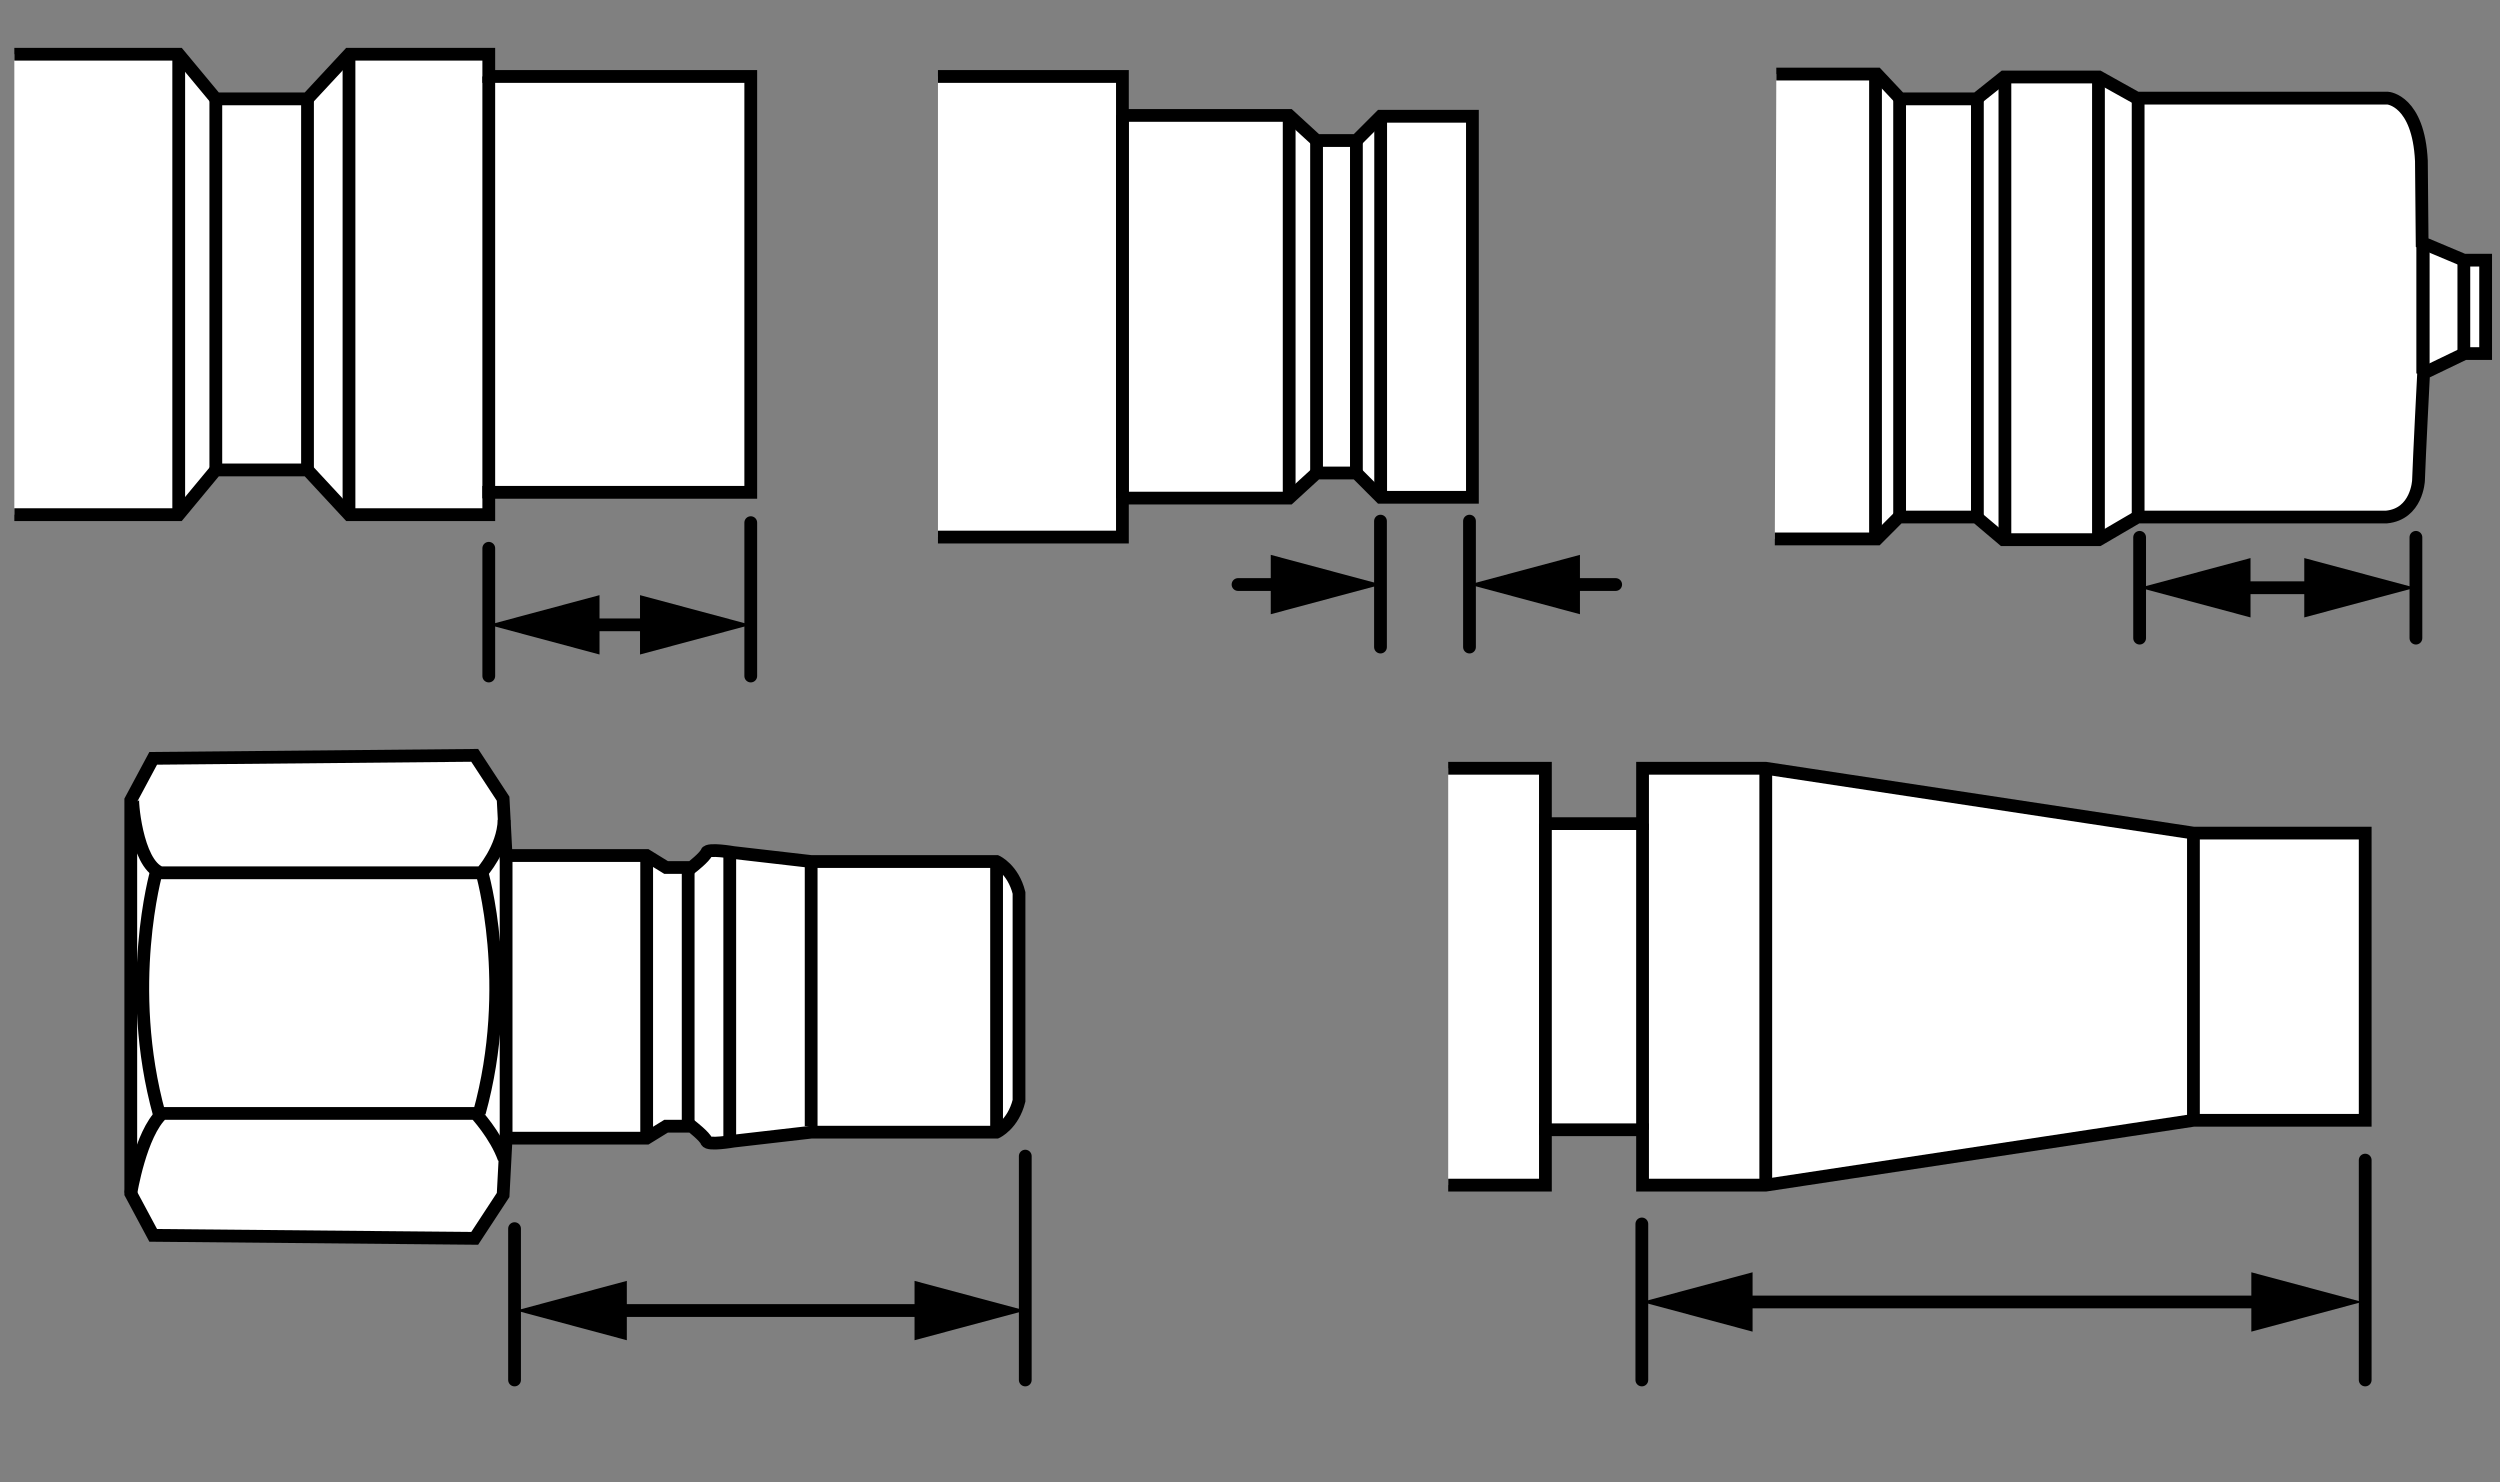
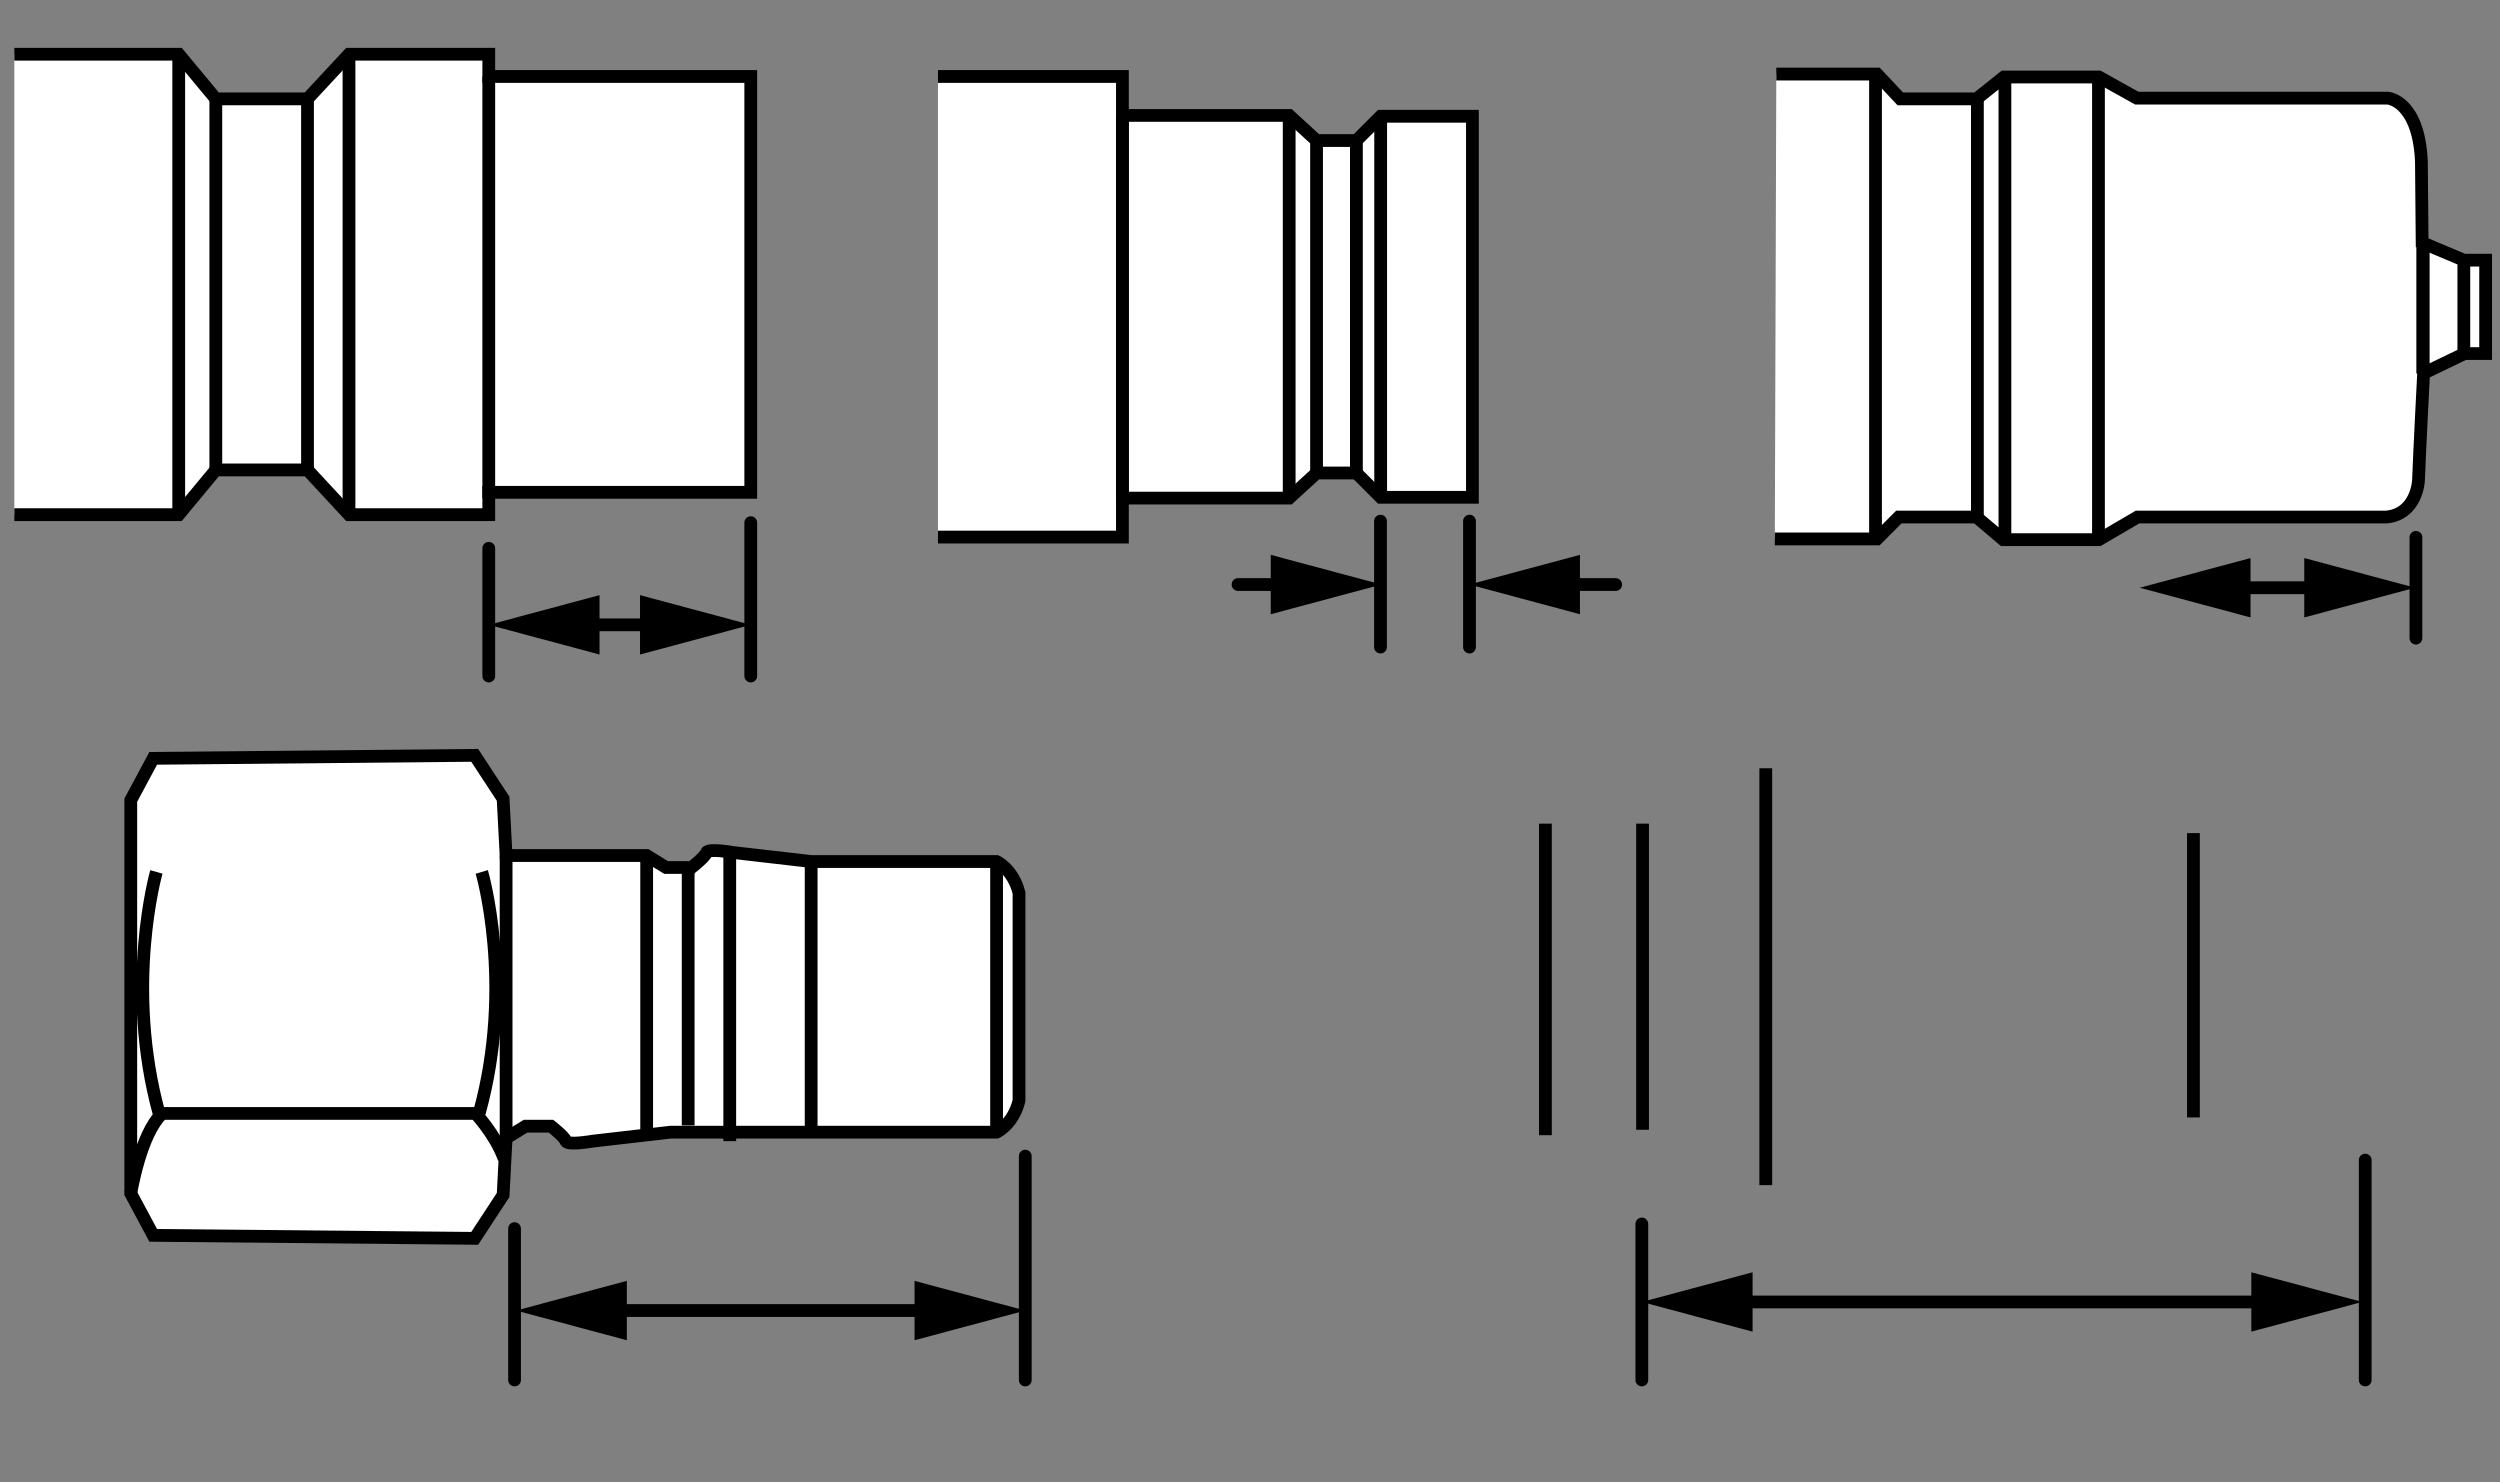
<svg xmlns="http://www.w3.org/2000/svg" version="1.1" x="0px" y="0px" width="156.622px" height="92.854px" viewBox="0 0 156.622 92.854" enable-background="new 0 0 156.622 92.854" xml:space="preserve">
  <rect x="0" y="0" width="156.622" height="92.854" fill="#808080" stroke="none" />
  <g id="image">
    <polyline fill="#FFFFFF" stroke="#000000" stroke-width="0.8" stroke-miterlimit="10" points="0.898,32.243 11.197,32.243    13.521,29.441 19.265,29.441 21.864,32.243 30.621,32.243 30.621,30.844 47.034,30.844 47.034,18.497    47.034,17.142 47.034,4.79 30.621,4.79 30.621,3.397 21.864,3.397 19.265,6.194 13.521,6.194 11.197,3.397    0.898,3.397  " />
    <line fill="none" stroke="#000000" stroke-width="0.8" stroke-miterlimit="10" x1="30.621" y1="4.79" x2="30.621" y2="31.222" />
    <line fill="none" stroke="#000000" stroke-width="0.8" stroke-miterlimit="10" x1="21.864" y1="3.397" x2="21.864" y2="32.243" />
    <line fill="none" stroke="#000000" stroke-width="0.8" stroke-miterlimit="10" x1="19.265" y1="6.194" x2="19.265" y2="29.441" />
    <line fill="none" stroke="#000000" stroke-width="0.8" stroke-miterlimit="10" x1="13.521" y1="6.194" x2="13.521" y2="29.441" />
    <line fill="none" stroke="#000000" stroke-width="0.8" stroke-miterlimit="10" x1="11.197" y1="3.397" x2="11.197" y2="32.243" />
  </g>
  <g id="callouts">
    <line fill="none" stroke="#000000" stroke-width="0.8" stroke-linecap="round" stroke-miterlimit="10" x1="47.034" y1="42.352" x2="47.034" y2="32.743" />
    <line fill="none" stroke="#000000" stroke-width="0.8" stroke-linecap="round" stroke-miterlimit="10" x1="30.621" y1="34.349" x2="30.621" y2="42.352" />
    <g>
      <g>
        <line fill="none" stroke="#000000" stroke-width="0.8" stroke-linecap="round" stroke-miterlimit="10" x1="41.364" y1="39.145" x2="36.291" y2="39.145" />
        <g>
          <polygon points="40.096,37.285 47.034,39.145 40.096,41.004     " />
        </g>
        <g>
          <polygon points="37.559,37.285 30.621,39.145 37.559,41.004     " />
        </g>
      </g>
    </g>
    <g>
      <polyline fill="#FFFFFF" stroke="#000000" stroke-width="0.8" stroke-miterlimit="10" points="58.762,33.647 70.318,33.647     70.318,31.206 80.765,31.206 82.481,29.634 84.977,29.634 86.497,31.155 92.245,31.155 92.245,19.708     92.245,18.732 92.245,7.285 86.497,7.285 84.977,8.805 82.481,8.805 80.765,7.231 70.318,7.231 70.318,4.79     58.762,4.79   " />
      <line fill="none" stroke="#000000" stroke-width="0.8" stroke-miterlimit="10" x1="86.497" y1="7.285" x2="86.497" y2="31.028" />
      <line fill="none" stroke="#000000" stroke-width="0.8" stroke-miterlimit="10" x1="84.977" y1="8.805" x2="84.977" y2="29.634" />
      <line fill="none" stroke="#000000" stroke-width="0.8" stroke-miterlimit="10" x1="82.481" y1="8.805" x2="82.481" y2="29.634" />
      <line fill="none" stroke="#000000" stroke-width="0.8" stroke-miterlimit="10" x1="80.765" y1="7.231" x2="80.765" y2="31.206" />
      <line fill="none" stroke="#000000" stroke-width="0.8" stroke-miterlimit="10" x1="70.318" y1="7.231" x2="70.318" y2="31.206" />
      <line fill="none" stroke="#000000" stroke-width="0.8" stroke-miterlimit="10" x1="70.318" y1="31.206" x2="70.318" y2="7.231" />
      <line fill="none" stroke="#000000" stroke-width="0.8" stroke-linecap="round" stroke-miterlimit="10" x1="92.062" y1="40.538" x2="92.062" y2="32.648" />
      <g>
        <g>
          <line fill="none" stroke="#000000" stroke-width="0.8" stroke-linecap="round" stroke-miterlimit="10" x1="77.561" y1="36.62" x2="80.879" y2="36.62" />
          <g>
            <polygon points="79.611,38.48 86.549,36.62 79.611,34.761      " />
          </g>
        </g>
      </g>
      <g>
        <g>
          <line fill="none" stroke="#000000" stroke-width="0.8" stroke-linecap="round" stroke-miterlimit="10" x1="101.22" y1="36.62" x2="97.714" y2="36.62" />
          <g>
            <polygon points="98.982,34.761 92.044,36.62 98.982,38.48      " />
          </g>
        </g>
      </g>
      <line fill="none" stroke="#000000" stroke-width="0.8" stroke-linecap="round" stroke-miterlimit="10" x1="86.486" y1="32.648" x2="86.486" y2="40.538" />
    </g>
    <path fill="#FFFFFF" stroke="#000000" stroke-width="0.8" d="M111.283,4.641h6.309l1.46,1.554h4.774l1.721-1.372h5.944   l2.377,1.326h15.727c0,0,1.92,0.137,2.103,3.932l0.046,5.121l2.606,1.097h1.372v5.852h-1.326l-2.56,1.234   c0,0-0.274,5.303-0.32,6.721c0,0-0.091,2.103-2.012,2.286h-15.59l-2.423,1.417h-5.989l-1.675-1.417h-4.866   l-1.369,1.372h-6.401" />
    <line fill="none" stroke="#000000" stroke-width="0.8" x1="117.499" y1="4.624" x2="117.499" y2="33.747" />
-     <line fill="none" stroke="#000000" stroke-width="0.8" x1="119.009" y1="6.071" x2="119.009" y2="32.411" />
    <line fill="none" stroke="#000000" stroke-width="0.8" x1="123.881" y1="6.071" x2="123.881" y2="32.411" />
    <line fill="none" stroke="#000000" stroke-width="0.8" x1="125.605" y1="4.912" x2="125.605" y2="33.948" />
    <line fill="none" stroke="#000000" stroke-width="0.8" x1="131.466" y1="4.912" x2="131.466" y2="33.948" />
-     <line fill="none" stroke="#000000" stroke-width="0.8" x1="133.952" y1="6.223" x2="133.952" y2="32.338" />
    <line fill="none" stroke="#000000" stroke-width="0.8" x1="151.797" y1="15.346" x2="151.797" y2="23.396" />
    <line fill="none" stroke="#000000" stroke-width="0.8" x1="154.357" y1="16.422" x2="154.357" y2="22.135" />
    <line fill="none" stroke="#000000" stroke-width="0.8" x1="151.797" y1="15.145" x2="151.797" y2="23.396" />
    <line fill="none" stroke="#000000" stroke-width="0.8" stroke-linecap="round" stroke-linejoin="round" x1="151.354" y1="33.663" x2="151.354" y2="39.979" />
-     <line fill="none" stroke="#000000" stroke-width="0.8" stroke-linecap="round" stroke-linejoin="round" x1="134.045" y1="33.663" x2="134.045" y2="39.979" />
    <g>
      <g>
        <line fill="none" stroke="#000000" stroke-width="0.8" stroke-linecap="round" x1="145.628" y1="36.821" x2="139.723" y2="36.821" />
        <g>
          <polygon points="144.36,34.962 151.298,36.821 144.36,38.681     " />
        </g>
        <g>
          <polygon points="140.992,34.962 134.053,36.821 140.992,38.681     " />
        </g>
      </g>
    </g>
-     <path fill="#FFFFFF" stroke="#000000" stroke-width="0.8" d="M8.193,62.873v11.898l1.405,2.623L29.74,77.581l1.78-2.717   l0.187-3.56h8.806l1.218-0.75h1.593c0,0,0.843,0.656,0.937,0.937s1.686,0,1.686,0l4.872-0.562H62.435   c0,0,1.03-0.468,1.405-1.967v-4.028v-2.342V55.94c-0.375-1.499-1.405-1.967-1.405-1.967H50.818l-4.872-0.562   c0,0-1.593-0.281-1.686,0c-0.094,0.281-0.937,0.937-0.937,0.937h-1.593l-1.218-0.75h-8.806l-0.187-3.56   l-1.78-2.717L9.598,47.509l-1.405,2.623v11.898V62.873z" />
+     <path fill="#FFFFFF" stroke="#000000" stroke-width="0.8" d="M8.193,62.873v11.898l1.405,2.623L29.74,77.581l1.78-2.717   l0.187-3.56l1.218-0.75h1.593c0,0,0.843,0.656,0.937,0.937s1.686,0,1.686,0l4.872-0.562H62.435   c0,0,1.03-0.468,1.405-1.967v-4.028v-2.342V55.94c-0.375-1.499-1.405-1.967-1.405-1.967H50.818l-4.872-0.562   c0,0-1.593-0.281-1.686,0c-0.094,0.281-0.937,0.937-0.937,0.937h-1.593l-1.218-0.75h-8.806l-0.187-3.56   l-1.78-2.717L9.598,47.509l-1.405,2.623v11.898V62.873z" />
    <line fill="none" stroke="#000000" stroke-width="0.8" x1="50.818" y1="53.973" x2="50.818" y2="70.554" />
    <line fill="none" stroke="#000000" stroke-width="0.8" stroke-linejoin="round" x1="62.435" y1="53.973" x2="62.435" y2="70.708" />
    <line fill="none" stroke="#000000" stroke-width="0.8" stroke-linejoin="round" x1="45.718" y1="53.461" x2="45.718" y2="71.491" />
    <line fill="none" stroke="#000000" stroke-width="0.8" stroke-linejoin="round" x1="40.513" y1="53.598" x2="40.513" y2="71.304" />
-     <path fill="none" stroke="#000000" stroke-width="0.8" stroke-linejoin="round" d="M8.335,50.004   c-0.106-0.053,0.192,4.093,1.726,4.675h20.103c0,0,1.365-1.511,1.418-3.31" />
    <path fill="none" stroke="#000000" stroke-width="0.8" stroke-linejoin="round" d="M8.193,74.77   c0,0,0.599-3.745,1.974-5.015H29.794c0,0,1.264,1.353,1.788,2.837" />
    <path fill="none" stroke="#000000" stroke-width="0.8" stroke-linejoin="round" d="M9.797,54.625   c0,0-2.037,7.149,0.185,15.19" />
    <path fill="none" stroke="#000000" stroke-width="0.8" stroke-linejoin="round" d="M30.182,54.625   c0,0,2.069,7.055-0.153,15.096" />
    <line fill="none" stroke="#000000" stroke-width="0.8" stroke-linejoin="round" x1="43.113" y1="54.629" x2="43.113" y2="70.507" />
    <line fill="#FFFFFF" stroke="#000000" stroke-width="0.8" x1="31.707" y1="53.598" x2="31.707" y2="71.304" />
    <line fill="none" stroke="#000000" stroke-width="0.8" stroke-linecap="round" stroke-miterlimit="10" x1="64.232" y1="72.429" x2="64.232" y2="86.454" />
    <line fill="none" stroke="#000000" stroke-width="0.8" stroke-linecap="round" stroke-miterlimit="10" x1="32.236" y1="76.972" x2="32.236" y2="86.454" />
    <g>
      <g>
        <line fill="none" stroke="#000000" stroke-width="0.8" stroke-linecap="round" stroke-miterlimit="10" x1="58.563" y1="82.104" x2="38.002" y2="82.104" />
        <g>
          <polygon points="57.295,80.245 64.233,82.104 57.295,83.964     " />
        </g>
        <g>
          <polygon points="39.27,80.245 32.332,82.104 39.27,83.964     " />
        </g>
      </g>
    </g>
-     <polyline fill="#FFFFFF" stroke="#000000" stroke-width="0.8" stroke-miterlimit="10" points="90.728,74.248 96.818,74.248    96.818,70.779 102.904,70.779 102.904,74.248 110.623,74.248 137.416,70.186 148.177,70.186 148.177,60.733    148.177,59.244 148.177,52.193 137.416,52.193 110.623,48.131 102.904,48.131 102.904,51.6 96.818,51.6    96.818,48.131 90.728,48.131  " />
    <line fill="none" stroke="#000000" stroke-width="0.8" stroke-miterlimit="10" x1="137.416" y1="52.193" x2="137.416" y2="70.006" />
    <line fill="none" stroke="#000000" stroke-width="0.8" stroke-miterlimit="10" x1="110.623" y1="48.131" x2="110.623" y2="74.248" />
    <line fill="none" stroke="#000000" stroke-width="0.8" stroke-miterlimit="10" x1="102.904" y1="51.6" x2="102.904" y2="70.779" />
    <line fill="none" stroke="#000000" stroke-width="0.8" stroke-miterlimit="10" x1="96.818" y1="51.6" x2="96.818" y2="71.119" />
    <line fill="none" stroke="#000000" stroke-width="0.8" stroke-linecap="round" stroke-miterlimit="10" x1="102.859" y1="86.454" x2="102.859" y2="76.679" />
    <line fill="none" stroke="#000000" stroke-width="0.8" stroke-linecap="round" stroke-miterlimit="10" x1="148.177" y1="86.454" x2="148.177" y2="72.679" />
    <g>
      <g>
        <line fill="none" stroke="#000000" stroke-width="0.8" stroke-linecap="round" stroke-miterlimit="10" x1="108.529" y1="81.566" x2="142.311" y2="81.566" />
        <g>
          <polygon points="109.797,83.426 102.859,81.566 109.797,79.707     " />
        </g>
        <g>
          <polygon points="141.043,83.426 147.981,81.566 141.043,79.707     " />
        </g>
      </g>
    </g>
  </g>
</svg>